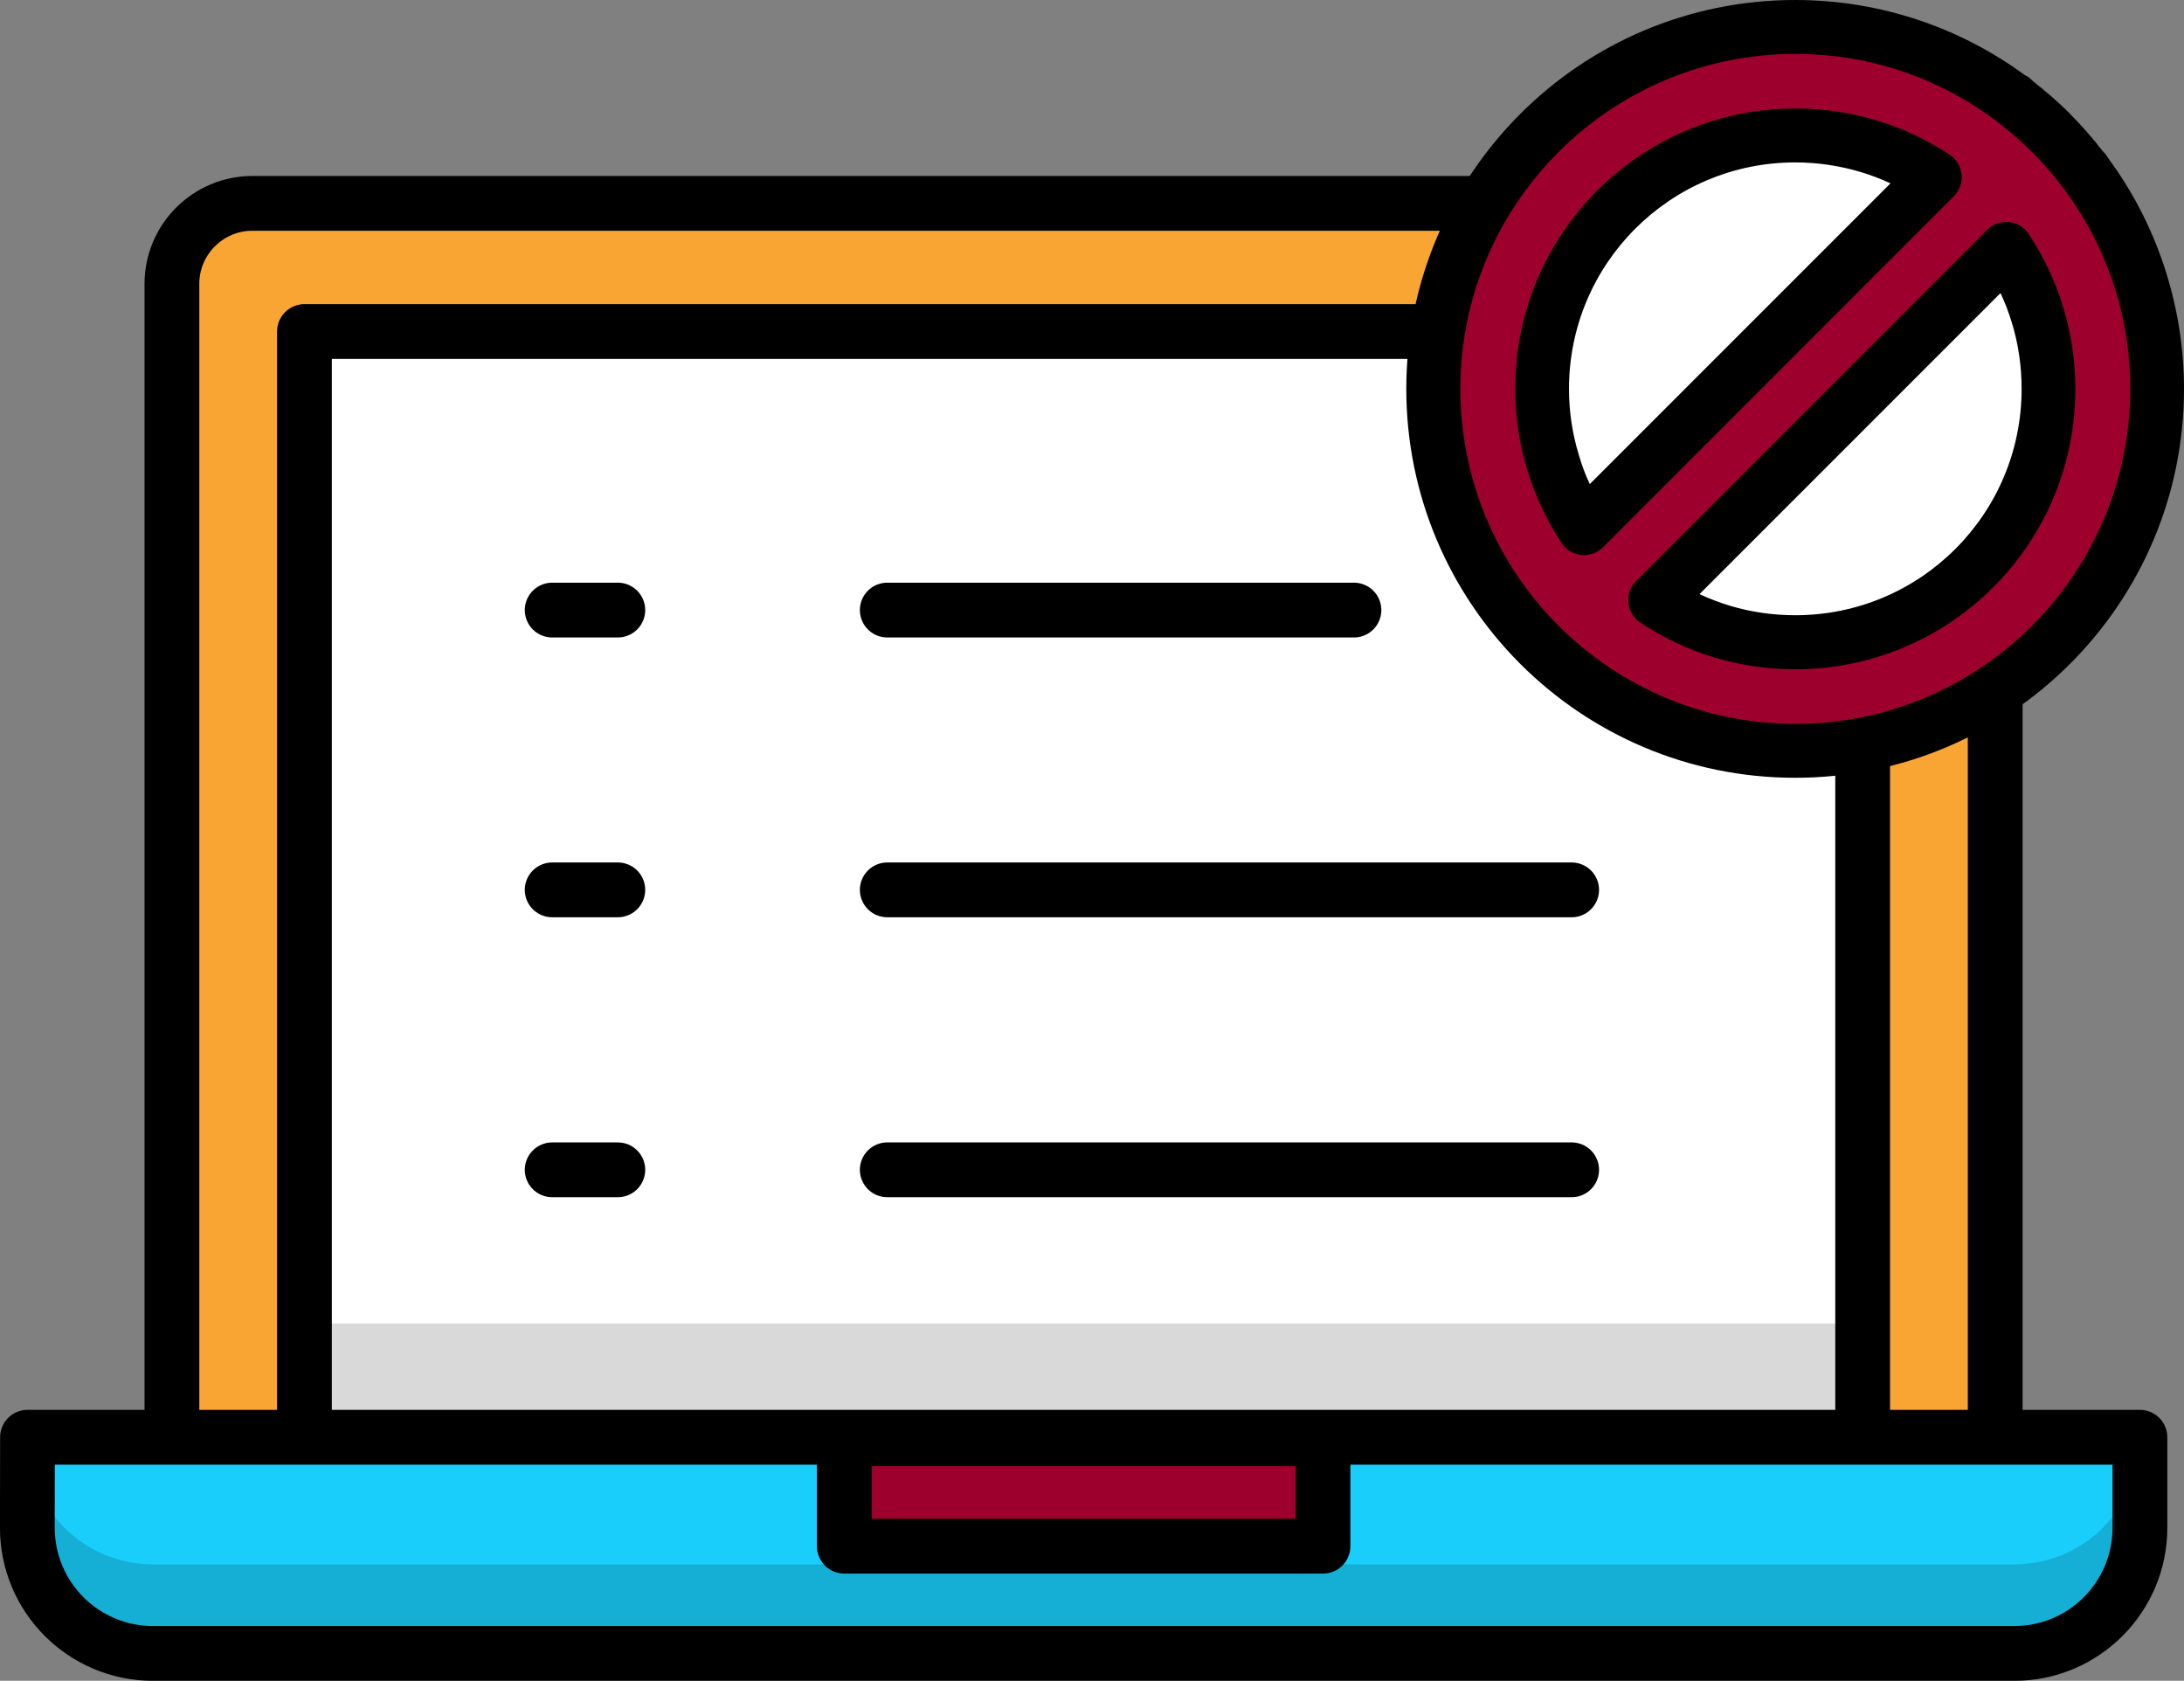
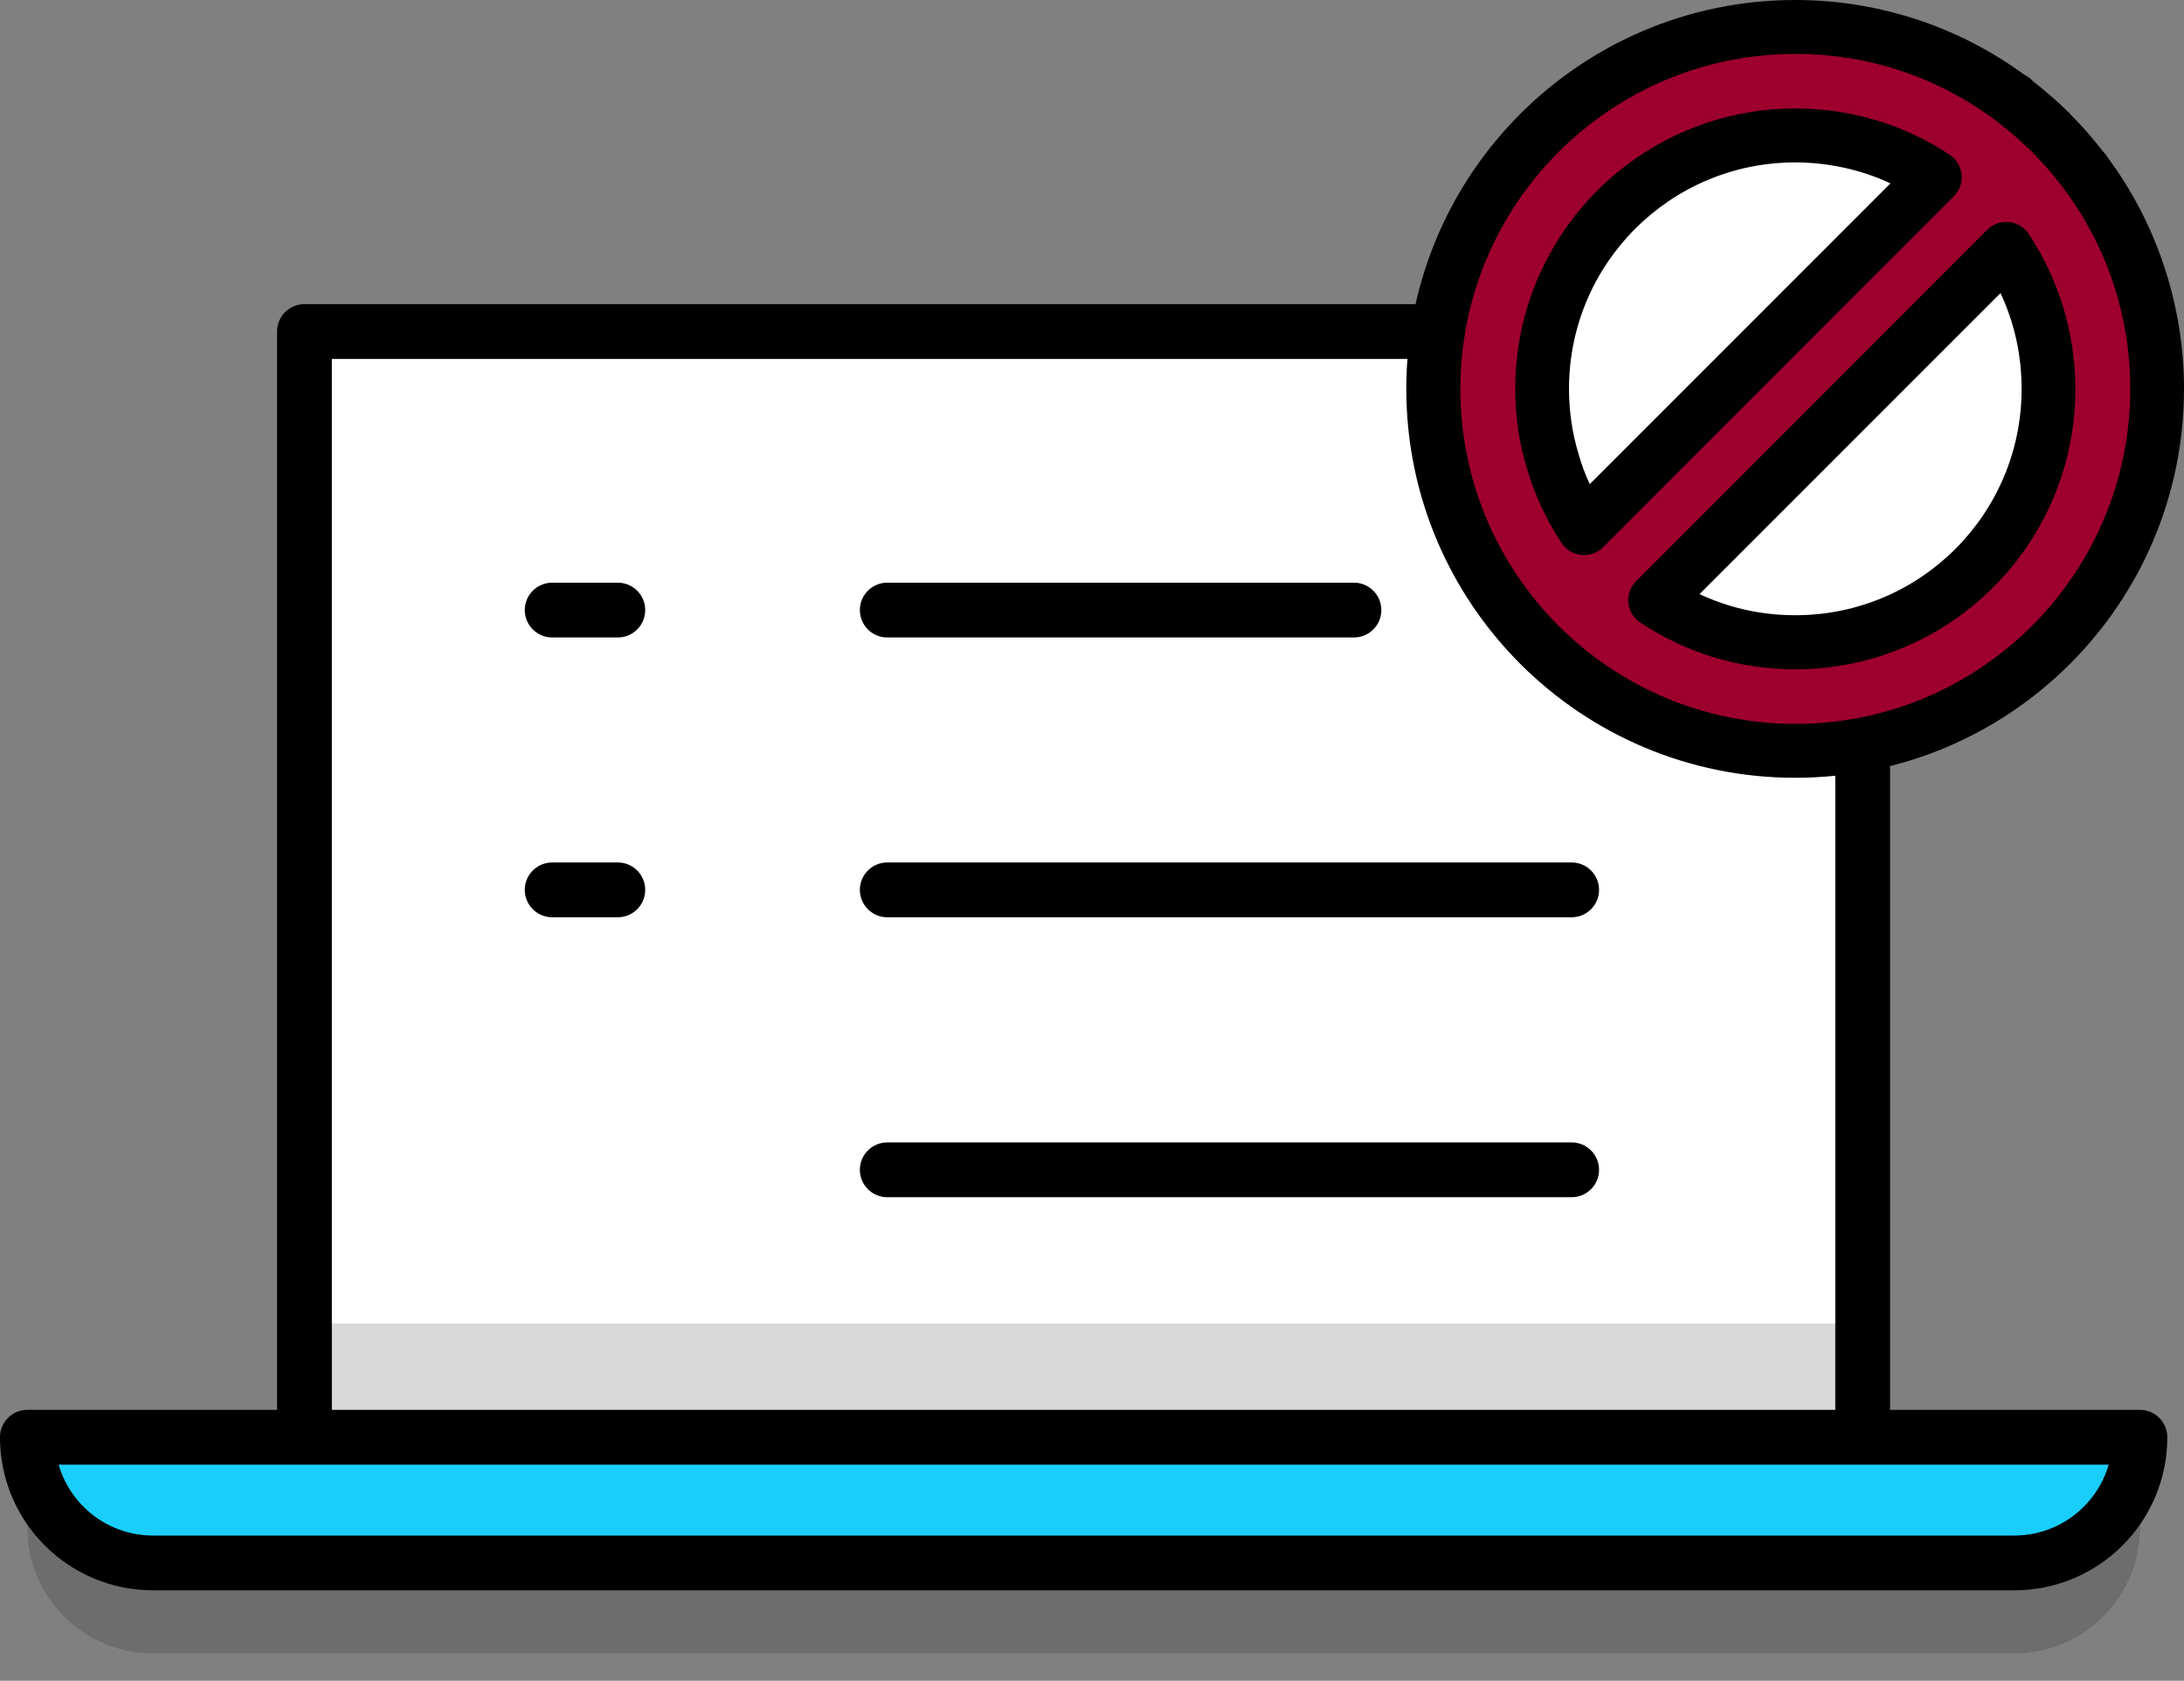
<svg xmlns="http://www.w3.org/2000/svg" id="Layer_1" x="0px" y="0px" viewBox="0 0 139.74 107.53" style="enable-background:new 0 0 139.74 107.53;" xml:space="preserve">
  <rect x="0" y="0" width="139.74" height="107.53" fill="#808080" stroke="none" />
  <style type="text/css">	.st0{fill:none;}	.st1{fill:#19CEFB;stroke:#000000;stroke-width:3.505;stroke-linecap:round;stroke-linejoin:round;}	.st2{fill:#9E002E;stroke:#000000;stroke-width:3.505;stroke-linecap:round;stroke-linejoin:round;}	.st3{opacity:0.15;enable-background:new    ;}	.st4{fill:#FFFFFF;stroke:#000000;stroke-width:3.505;stroke-linecap:round;stroke-linejoin:round;}	.st5{fill:none;stroke:#000000;stroke-width:2.337;stroke-linecap:round;stroke-linejoin:round;}	.st6{fill-rule:evenodd;clip-rule:evenodd;fill:#9E002E;}	.st7{fill-rule:evenodd;clip-rule:evenodd;fill:#19CEFB;}	.st8{fill:#19CEFB;}	.st9{fill-rule:evenodd;clip-rule:evenodd;}	.st10{fill-rule:evenodd;clip-rule:evenodd;fill:#CBCBCB;}	.st11{fill-rule:evenodd;clip-rule:evenodd;fill:#FFFFFF;}	.st12{fill-rule:evenodd;clip-rule:evenodd;fill:#D58930;}	.st13{fill-rule:evenodd;clip-rule:evenodd;fill:#F79B3E;}	.st14{fill-rule:evenodd;clip-rule:evenodd;fill:#9DA83B;}	.st15{fill-rule:evenodd;clip-rule:evenodd;fill:#BACB35;}	.st16{fill:none;stroke:#000000;stroke-width:3.505;stroke-linecap:round;stroke-linejoin:round;}	.st17{fill-rule:evenodd;clip-rule:evenodd;fill:#E5E5E5;}	.st18{opacity:0.15;fill-rule:evenodd;clip-rule:evenodd;enable-background:new    ;}	.st19{fill:#F9A534;stroke:#000000;stroke-width:3.505;stroke-linecap:round;stroke-linejoin:round;}	.st20{fill:#FFFFFF;}			.st21{fill-rule:evenodd;clip-rule:evenodd;fill:#19CEFB;stroke:#000000;stroke-width:3.127;stroke-linecap:round;stroke-linejoin:round;}	.st22{fill:#CBCBCB;}	.st23{fill:#D58930;}	.st24{fill:none;stroke:#000000;stroke-width:3.127;stroke-linecap:round;stroke-linejoin:round;}	.st25{fill:#19CEFB;stroke:#000000;stroke-width:3.114;stroke-linecap:round;stroke-linejoin:round;}	.st26{fill:#9E002E;stroke:#000000;stroke-width:3.114;stroke-linecap:round;stroke-linejoin:round;}	.st27{opacity:0.15;}	.st28{fill:#FFFFFF;stroke:#000000;stroke-width:3.114;stroke-linecap:round;stroke-linejoin:round;}	.st29{fill:none;stroke:#000000;stroke-width:3.114;stroke-linecap:round;stroke-linejoin:round;}	.st30{fill:#F9A534;stroke:#000000;stroke-width:3.114;stroke-linecap:round;stroke-linejoin:round;}			.st31{fill-rule:evenodd;clip-rule:evenodd;fill:#19CEFB;stroke:#000000;stroke-width:3.346;stroke-linecap:round;stroke-linejoin:round;}	.st32{fill:none;stroke:#000000;stroke-width:3.21;stroke-linecap:round;stroke-linejoin:round;}	.st33{fill:#F9A534;stroke:#000000;stroke-width:3.404;stroke-linecap:round;stroke-linejoin:round;}	.st34{fill:#FFFFFF;stroke:#000000;stroke-width:3.404;stroke-linecap:round;stroke-linejoin:round;}	.st35{fill:#19CEFB;stroke:#000000;stroke-width:3.404;stroke-linecap:round;stroke-linejoin:round;}	.st36{fill:#9E002E;stroke:#000000;stroke-width:3.404;stroke-linecap:round;stroke-linejoin:round;}	.st37{fill:#9E002E;stroke:#000000;stroke-width:3.182;stroke-linecap:round;stroke-linejoin:round;}	.st38{fill:#FFFFFF;stroke:#000000;stroke-width:3.182;stroke-linecap:round;stroke-linejoin:round;}	.st39{fill:none;stroke:#000000;stroke-width:3.182;stroke-linecap:round;stroke-linejoin:round;}	.st40{fill:#19CEFB;stroke:#000000;stroke-width:3.182;stroke-linecap:round;stroke-linejoin:round;}	.st41{fill:#F79B3E;stroke:#000000;stroke-width:3.182;stroke-linecap:round;stroke-linejoin:round;}	.st42{fill:#9E002E;stroke:#000000;stroke-width:3.068;stroke-linecap:round;stroke-linejoin:round;}	.st43{fill:#19CEFB;stroke:#000000;stroke-width:3.068;stroke-linecap:round;stroke-linejoin:round;}	.st44{fill:#F79B3E;stroke:#000000;stroke-width:3.068;stroke-linecap:round;stroke-linejoin:round;}	.st45{fill:#FFFFFF;stroke:#000000;stroke-width:3.068;stroke-linecap:round;stroke-linejoin:round;}			.st46{fill:none;stroke:#000000;stroke-width:3.068;stroke-linecap:round;stroke-linejoin:round;stroke-dasharray:0,0,5.783,5.783;}	.st47{fill:#FFFFFF;stroke:#000000;stroke-width:2.812;stroke-linecap:round;stroke-linejoin:round;}	.st48{fill:#F9A534;stroke:#000000;stroke-width:2.812;stroke-linecap:round;stroke-linejoin:round;}	.st49{fill:#19CEFB;stroke:#000000;stroke-width:2.812;stroke-linecap:round;stroke-linejoin:round;}	.st50{fill:#9E002E;}			.st51{fill-rule:evenodd;clip-rule:evenodd;fill:#9E002E;stroke:#000000;stroke-width:3.25;stroke-linecap:round;stroke-linejoin:round;}	.st52{fill:#19CEFB;stroke:#000000;stroke-width:3.25;stroke-linecap:round;stroke-linejoin:round;}			.st53{fill-rule:evenodd;clip-rule:evenodd;fill:#19CEFB;stroke:#000000;stroke-width:3.25;stroke-linecap:round;stroke-linejoin:round;}	.st54{fill:#F79B3E;stroke:#000000;stroke-width:3.25;stroke-linecap:round;stroke-linejoin:round;}			.st55{fill-rule:evenodd;clip-rule:evenodd;fill:#F79B3E;stroke:#000000;stroke-width:3.25;stroke-linecap:round;stroke-linejoin:round;}	.st56{fill:#9E002E;stroke:#000000;stroke-width:3.25;stroke-linecap:round;stroke-linejoin:round;}	.st57{fill:#FFFFFF;stroke:#000000;stroke-width:3.25;stroke-linecap:round;stroke-linejoin:round;}	.st58{fill:none;stroke:#000000;stroke-width:3.25;stroke-linecap:round;stroke-linejoin:round;}			.st59{fill-rule:evenodd;clip-rule:evenodd;fill:#F79B3E;stroke:#000000;stroke-width:3.128;stroke-linecap:round;stroke-linejoin:round;}	.st60{fill:#FFFFFF;stroke:#000000;stroke-width:3.204;stroke-linecap:round;stroke-linejoin:round;}	.st61{fill:#9E002E;stroke:#000000;stroke-width:3.204;stroke-linecap:round;stroke-linejoin:round;}	.st62{fill:#F9A534;stroke:#000000;stroke-width:3.204;stroke-linecap:round;stroke-linejoin:round;}</style>
  <g>
-     <path class="st19" d="M16.15,13.01h106.36c2.84,0,5.15,2.31,5.15,5.15v75H11v-75C11,15.32,13.31,13.01,16.15,13.01z" />
    <rect x="19.48" y="21.21" class="st4" width="99.7" height="71.45" />
    <g>
      <g>
        <line class="st16" x1="56.77" y1="39.03" x2="86.63" y2="39.03" />
        <line class="st16" x1="56.77" y1="56.93" x2="100.56" y2="56.93" />
        <line class="st16" x1="56.77" y1="74.84" x2="100.56" y2="74.84" />
      </g>
      <g>
        <line class="st16" x1="35.33" y1="39.03" x2="39.53" y2="39.03" />
        <line class="st16" x1="35.33" y1="56.93" x2="39.53" y2="56.93" />
-         <line class="st16" x1="35.33" y1="74.84" x2="39.53" y2="74.84" />
      </g>
    </g>
    <rect x="19.48" y="84.67" class="st3" width="99.7" height="7.99" />
-     <path class="st1" d="M1.76,91.95h135.16v5.79c0,4.44-3.6,8.04-8.04,8.04H9.79c-4.44,0-8.04-3.6-8.04-8.04L1.76,91.95L1.76,91.95  L1.76,91.95z" />
+     <path class="st1" d="M1.76,91.95h135.16c0,4.44-3.6,8.04-8.04,8.04H9.79c-4.44,0-8.04-3.6-8.04-8.04L1.76,91.95L1.76,91.95  L1.76,91.95z" />
    <path class="st18" d="M128.88,100.08H9.79c-4.44,0-8.04-3.6-8.04-8.04v5.7c0,4.44,3.6,8.04,8.04,8.04h119.09  c4.44,0,8.04-3.6,8.04-8.04v-5.7C136.92,96.48,133.32,100.08,128.88,100.08z" />
-     <rect x="54.02" y="92.05" class="st2" width="30.63" height="6.87" />
    <g>
      <circle class="st20" cx="114.87" cy="25.91" r="17.77" />
      <g>
        <path class="st6" d="M114.87,1.73c5.22,0,10.03,1.73,13.91,4.64l0.02-0.02l0.12,0.12c1.64,1.26,3.11,2.72,4.37,4.37l0.1,0.1    l-0.01,0.01c2.93,3.88,4.66,8.7,4.66,13.93c0,12.79-10.37,23.15-23.15,23.15S91.72,37.67,91.72,24.88S102.08,1.73,114.87,1.73    L114.87,1.73L114.87,1.73z M123.79,11.35c-2.56-1.69-5.63-2.68-8.93-2.68c-8.95,0-16.21,7.26-16.21,16.21    c0,3.3,0.99,6.36,2.68,8.93L123.79,11.35L123.79,11.35z M105.91,38.39c2.57,1.71,5.65,2.7,8.96,2.7    c8.95,0,16.21-7.26,16.21-16.21c0-3.31-0.99-6.39-2.7-8.96L105.91,38.39L105.91,38.39z" />
        <path class="st9" d="M114.87,0c2.74,0,5.39,0.45,7.88,1.28c2.46,0.82,4.75,2.02,6.8,3.52c0.17,0.08,0.33,0.19,0.46,0.33    l0.06,0.06c0.83,0.65,1.63,1.34,2.38,2.09h0l0,0.01l0,0c0.75,0.75,1.45,1.55,2.09,2.38l0.04,0.04c0.13,0.13,0.23,0.27,0.31,0.41    c1.52,2.06,2.73,4.37,3.56,6.86c0.83,2.49,1.29,5.15,1.29,7.9c0,6.87-2.79,13.09-7.29,17.59c-4.5,4.5-10.72,7.29-17.59,7.29    s-13.09-2.79-17.59-7.29c-4.5-4.5-7.29-10.72-7.29-17.59s2.79-13.09,7.29-17.59S107.99,0,114.87,0L114.87,0L114.87,0z     M121.65,4.54c-2.12-0.71-4.4-1.09-6.78-1.09c-5.92,0-11.27,2.4-15.15,6.28s-6.28,9.24-6.28,15.15s2.4,11.27,6.28,15.15    c3.88,3.88,9.24,6.28,15.15,6.28s11.27-2.4,15.15-6.28c3.88-3.88,6.28-9.24,6.28-15.15c0-2.39-0.39-4.68-1.1-6.8    c-0.73-2.18-1.8-4.21-3.16-6.02c-0.04-0.05-0.08-0.11-0.12-0.16l-0.01-0.01c-0.58-0.77-1.21-1.48-1.88-2.15l-0.01-0.01    c-0.64-0.64-1.33-1.25-2.06-1.81c-0.07-0.05-0.14-0.11-0.21-0.17h0C125.91,6.37,123.86,5.28,121.65,4.54L121.65,4.54L121.65,4.54    z M125.01,12.56L125.01,12.56c0.08-0.08,0.15-0.17,0.22-0.27c0.53-0.79,0.31-1.86-0.48-2.39c-1.45-0.96-3.03-1.71-4.72-2.21    c-1.64-0.49-3.37-0.75-5.15-0.75c-4.95,0-9.44,2.01-12.68,5.25s-5.25,7.73-5.25,12.68c0,1.79,0.26,3.52,0.76,5.15    c0.49,1.65,1.22,3.2,2.14,4.62c0.08,0.13,0.17,0.26,0.28,0.37c0.67,0.67,1.77,0.67,2.44,0L125.01,12.56L125.01,12.56    L125.01,12.56z M101.72,30.97l19.24-19.24c-0.62-0.29-1.26-0.53-1.92-0.73c-1.31-0.39-2.72-0.61-4.17-0.61    c-4,0-7.62,1.62-10.24,4.24c-2.62,2.62-4.24,6.24-4.24,10.24c0,1.45,0.21,2.85,0.61,4.17C101.19,29.71,101.43,30.36,101.72,30.97    L101.72,30.97L101.72,30.97z M104.69,37.17L104.69,37.17c-0.08,0.08-0.15,0.17-0.22,0.27c-0.53,0.79-0.31,1.86,0.48,2.39    c1.45,0.96,3.04,1.72,4.73,2.23c1.64,0.49,3.38,0.76,5.18,0.76c4.95,0,9.44-2.01,12.68-5.25c3.24-3.24,5.25-7.73,5.25-12.68    c0-1.79-0.27-3.53-0.76-5.18c-0.5-1.66-1.23-3.22-2.16-4.64c-0.08-0.13-0.17-0.26-0.28-0.37c-0.67-0.67-1.77-0.67-2.44,0    L104.69,37.17L104.69,37.17L104.69,37.17z M128,18.75l-19.26,19.26c0.63,0.29,1.27,0.54,1.94,0.74c1.32,0.4,2.73,0.61,4.19,0.61    c4,0,7.62-1.62,10.24-4.24c2.62-2.62,4.24-6.24,4.24-10.24c0-1.46-0.21-2.87-0.61-4.19C128.54,20.02,128.29,19.37,128,18.75    L128,18.75z" />
      </g>
    </g>
  </g>
</svg>